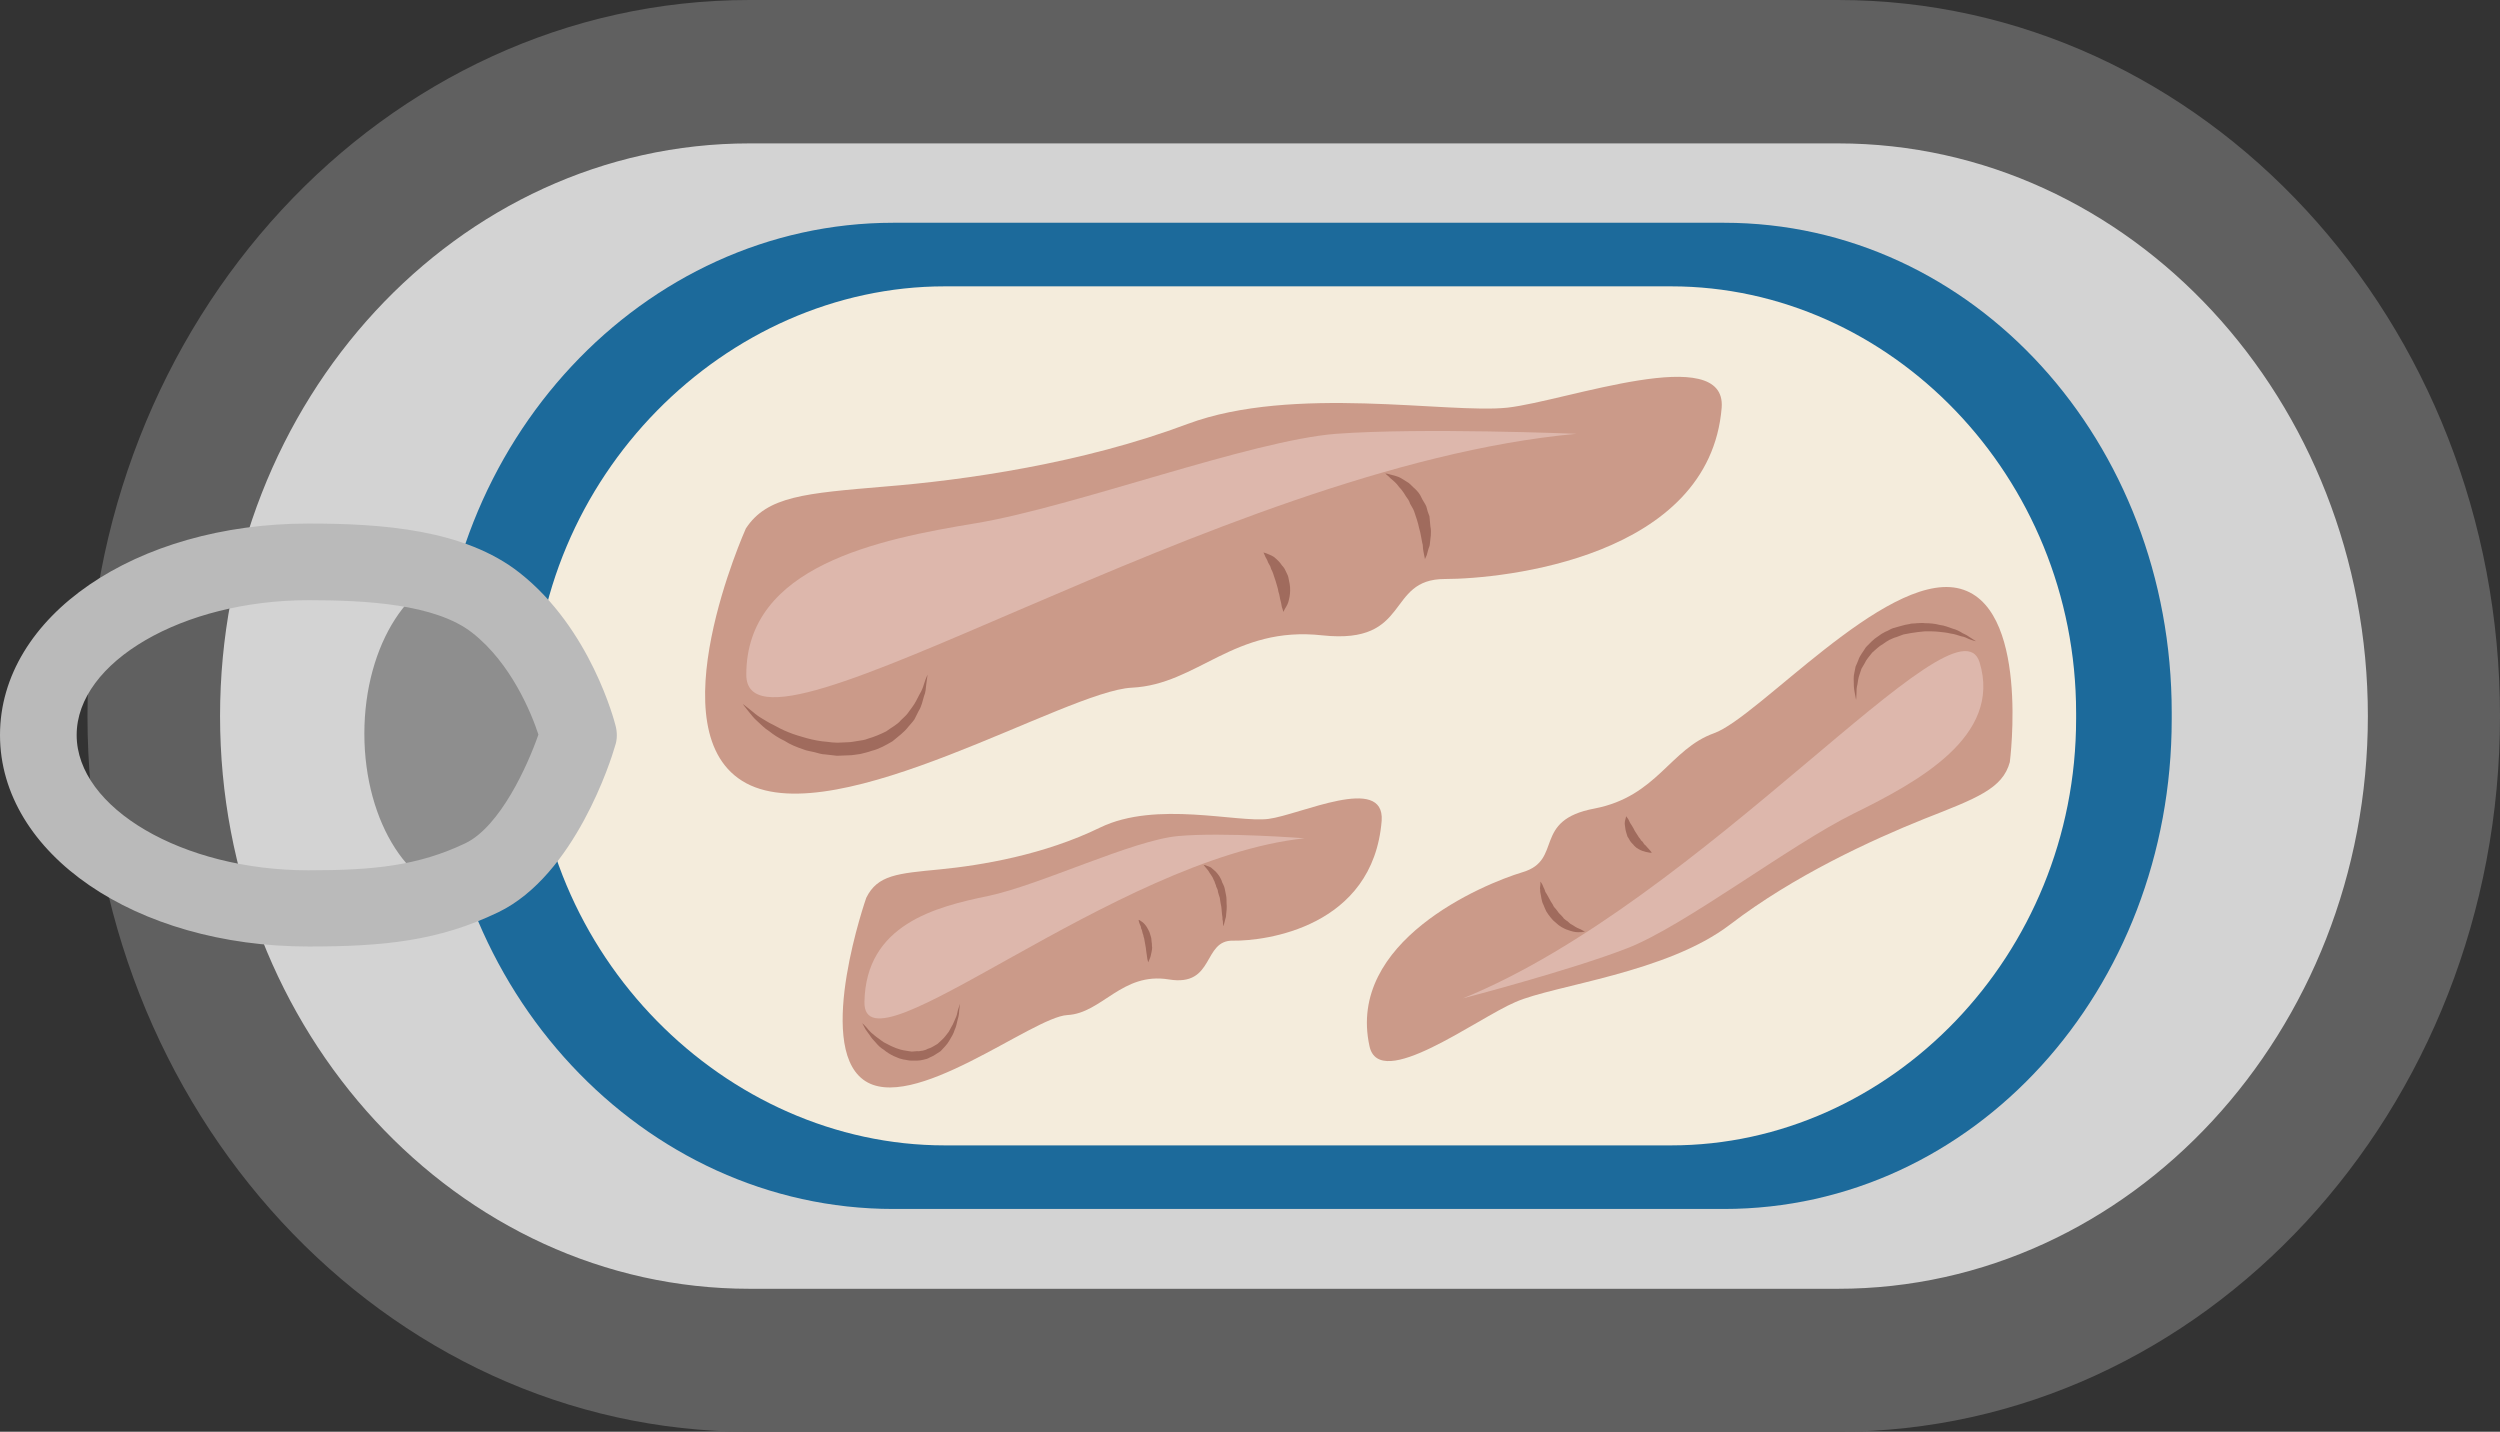
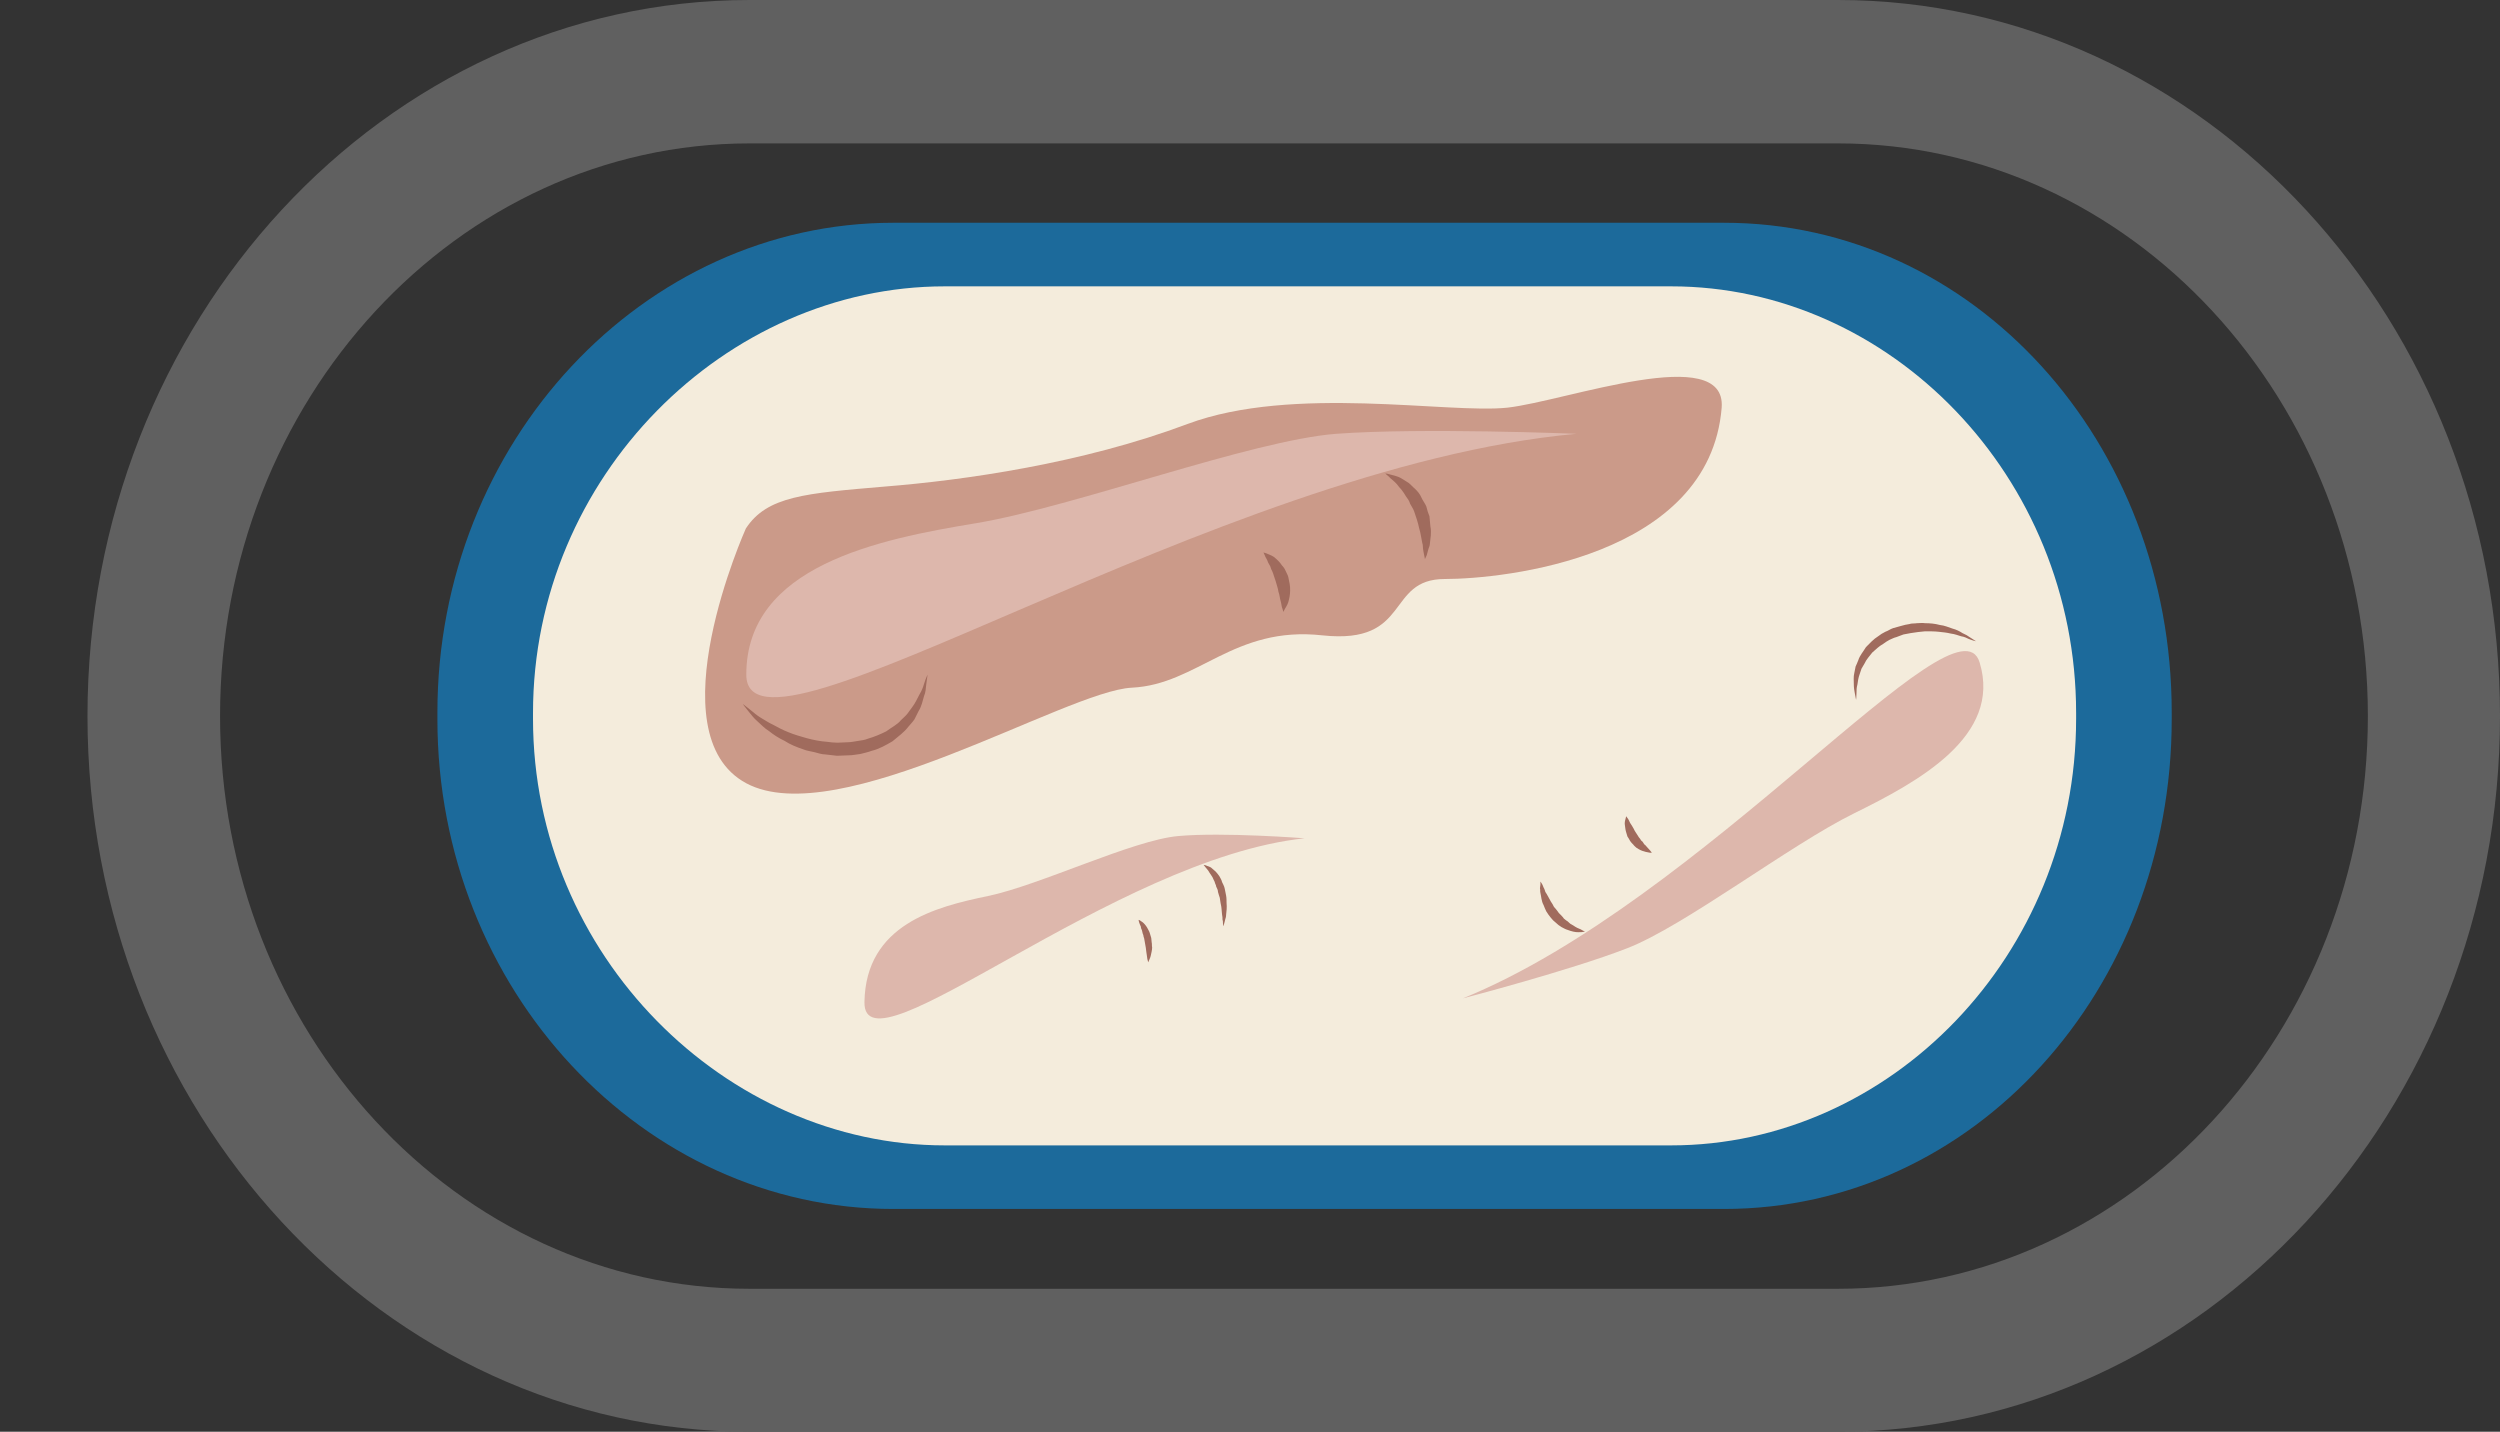
<svg xmlns="http://www.w3.org/2000/svg" id="svg50" viewBox="0 0 5544 3175" style="clip-rule:evenodd;fill-rule:evenodd;image-rendering:optimizeQuality;shape-rendering:geometricPrecision;text-rendering:geometricPrecision" version="1.1" height="31.75mm" width="55.44mm" xml:space="preserve">
  <rect x="0" y="0" width="5544" height="3175" fill="#333333" stroke="none" />
  <defs id="defs4">
    <style id="style2" type="text/css">
   
    .fil1 {fill:#1C6A9B;fill-rule:nonzero}
    .fil3 {fill:#606060;fill-rule:nonzero}
    .fil7 {fill:#8E8E8E;fill-rule:nonzero}
    .fil6 {fill:#A06B5D;fill-rule:nonzero}
    .fil8 {fill:#BABABA;fill-rule:nonzero}
    .fil4 {fill:#CB9A89;fill-rule:nonzero}
    .fil0 {fill:lightgrey;fill-rule:nonzero}
    .fil5 {fill:#DDB7AC;fill-rule:nonzero}
    .fil2 {fill:#F4ECDC;fill-rule:nonzero}
   
  </style>
  </defs>
  <g transform="translate(-7336,-13504)" id="Vrstva_x0020_1">
-     <path style="fill:#d3d3d3;fill-rule:nonzero" id="path7" d="m 12750,15074 c 0,789 -592,1429 -1321,1429 H 9014 c -729,0 -1321,-640 -1321,-1429 0,-789 592,-1429 1321,-1429 h 2415 c 729,0 1321,640 1321,1429 z" class="fil0" />
    <path style="fill:#1c6a9b;fill-rule:nonzero" id="path9" d="m 12152,15099 c 0,600 -439,1086 -993,1086 H 9317 c -554,0 -1011,-486 -1011,-1086 v -15 c 0,-600 457,-1086 1011,-1086 h 1842 c 554,0 993,486 993,1086 z" class="fil1" />
    <path style="fill:#f4ecdc;fill-rule:nonzero" id="path11" d="m 11940,15098 c 0,525 -413,946 -898,946 H 9431 c -485,0 -913,-421 -913,-946 v -13 c 0,-525 428,-946 913,-946 h 1611 c 485,0 898,421 898,946 z" class="fil2" />
    <path style="fill:#606060;fill-rule:nonzero" id="path13" d="m 8998,13822 c -647,0 -1174,569 -1174,1270 0,700 527,1270 1174,1270 h 2414 c 648,0 1175,-570 1175,-1270 0,-701 -527,-1270 -1175,-1270 z m 2414,2857 H 8998 c -809,0 -1468,-712 -1468,-1587 0,-876 659,-1588 1468,-1588 h 2414 c 810,0 1468,712 1468,1588 0,875 -658,1587 -1468,1587 z" class="fil3" />
    <path style="fill:#cb9a89;fill-rule:nonzero" id="path15" d="m 8990,14676 c 0,0 -204,455 1,565 204,109 709,-205 855,-212 146,-7 226,-138 423,-116 198,21 139,-125 271,-125 131,0 587,-48 614,-380 11,-146 -344,-15 -475,0 -132,14 -475,-51 -709,36 -234,88 -497,125 -672,139 -176,15 -261,21 -308,93 z" class="fil4" />
    <path style="fill:#ddb7ac;fill-rule:nonzero" id="path17" d="m 10832,14466 c 0,0 -343,-14 -533,0 -190,15 -578,161 -797,198 -219,36 -511,95 -511,336 0,241 1037,-461 1841,-534 z" class="fil5" />
    <path style="fill:#a06b5d;fill-rule:nonzero" id="path19" d="m 10496,14744 c 0,0 -1,-4 -2,-10 -1,-3 -1,-7 -2,-11 -1,-5 0,-10 -2,-15 -1,-5 -2,-10 -3,-16 -1,-5 -2,-11 -4,-17 -1,-6 -3,-12 -5,-19 -2,-6 -4,-12 -6,-18 -2,-6 -6,-11 -9,-17 -1,-3 -2,-6 -4,-9 l -5,-7 c -3,-5 -6,-10 -10,-15 -4,-4 -7,-8 -10,-12 -7,-8 -14,-12 -18,-17 -5,-4 -8,-7 -8,-7 0,0 4,0 10,2 6,2 16,3 26,9 5,3 10,6 16,10 5,4 9,9 15,14 5,5 10,11 13,18 3,7 8,13 11,20 2,8 4,15 7,22 1,7 1,15 2,22 3,14 0,27 -1,38 0,6 -3,10 -4,15 -1,4 -2,8 -3,11 -3,6 -4,9 -4,9 z" class="fil6" />
    <path style="fill:#a06b5d;fill-rule:nonzero" id="path21" d="m 10182,14861 c 0,0 -1,-3 -2,-7 -2,-4 -2,-10 -4,-17 -2,-6 -2,-13 -5,-21 -1,-8 -4,-15 -6,-23 -1,-4 -3,-8 -4,-12 -1,-3 -2,-7 -4,-11 -2,-3 -3,-7 -4,-10 -2,-3 -3,-6 -5,-9 -2,-7 -6,-11 -7,-15 -2,-4 -3,-7 -3,-7 0,0 2,1 6,2 4,2 11,4 17,8 6,5 13,11 18,19 3,3 6,7 8,12 2,5 5,9 6,14 1,5 2,10 3,15 1,5 1,10 1,15 0,9 -2,18 -4,25 -2,7 -6,12 -8,16 -2,4 -3,6 -3,6 z" class="fil6" />
    <path style="fill:#a06b5d;fill-rule:nonzero" id="path23" d="m 8983,15065 c 0,0 7,5 18,14 6,5 13,11 21,16 9,5 17,11 28,16 11,6 22,12 35,17 12,5 26,9 40,13 15,4 30,7 45,8 7,1 15,2 23,2 l 23,-1 c 8,0 15,-2 23,-3 7,-1 15,-2 22,-5 14,-4 28,-10 40,-16 12,-9 25,-15 33,-25 5,-5 10,-9 14,-14 4,-5 7,-10 11,-15 7,-9 11,-19 16,-28 5,-8 8,-16 10,-23 4,-13 8,-21 8,-21 0,0 -1,8 -3,22 -1,8 -1,17 -5,26 -3,10 -5,22 -12,33 -3,6 -6,12 -9,18 -4,6 -9,11 -14,17 -9,12 -22,21 -35,32 -14,8 -29,17 -46,21 -8,3 -17,5 -25,7 -9,1 -17,3 -26,3 l -26,1 c -9,-1 -17,-2 -26,-3 -8,0 -16,-3 -24,-5 -8,-2 -17,-3 -24,-6 -15,-5 -30,-11 -42,-19 -13,-6 -25,-14 -35,-22 -10,-6 -18,-15 -26,-22 -8,-7 -13,-14 -18,-20 -9,-11 -14,-18 -14,-18 z" class="fil6" />
-     <path style="fill:#cb9a89;fill-rule:nonzero" id="path25" d="m 11793,15194 c 0,0 46,-353 -117,-386 -162,-32 -441,287 -539,322 -98,35 -126,140 -265,167 -139,26 -69,114 -159,141 -90,27 -391,154 -340,386 22,102 237,-61 324,-98 87,-38 335,-64 476,-172 141,-108 313,-187 430,-234 117,-46 174,-67 190,-126 z" class="fil4" />
    <path style="fill:#ddb7ac;fill-rule:nonzero" id="path27" d="m 10580,15718 c 0,0 238,-62 364,-111 127,-49 361,-229 503,-299 142,-70 329,-171 279,-335 -50,-165 -612,528 -1146,745 z" class="fil5" />
    <path style="fill:#a06b5d;fill-rule:nonzero" id="path29" d="m 10752,15459 c 0,0 2,2 4,6 1,2 2,4 3,7 2,3 3,7 4,10 2,3 4,6 6,10 2,4 4,7 6,11 3,4 5,8 7,12 3,3 6,7 9,11 2,4 6,6 9,10 1,1 3,3 4,5 l 5,4 c 4,2 7,6 10,8 4,2 7,4 10,6 6,4 12,5 16,8 4,2 6,3 6,3 0,0 -2,0 -7,1 -4,0 -11,1 -19,-1 -4,-1 -8,-2 -13,-4 -4,-1 -9,-4 -13,-6 -5,-3 -9,-6 -13,-10 -4,-3 -8,-7 -11,-11 -4,-5 -7,-9 -10,-14 -2,-4 -4,-9 -6,-14 -5,-9 -5,-19 -7,-27 -1,-3 0,-7 -1,-10 0,-3 1,-6 1,-8 0,-5 0,-7 0,-7 z" class="fil6" />
    <path style="fill:#a06b5d;fill-rule:nonzero" id="path31" d="m 10942,15314 c 0,0 1,1 3,4 2,2 4,7 6,11 3,4 5,8 8,13 2,5 6,10 9,15 1,2 3,5 5,7 1,2 3,5 5,6 2,2 3,5 5,7 2,1 3,3 5,5 3,4 6,6 8,9 2,2 3,4 3,4 0,0 -1,0 -4,0 -3,-1 -8,-1 -13,-3 -5,-1 -11,-4 -17,-8 -2,-2 -5,-4 -7,-7 -3,-3 -5,-5 -7,-8 -2,-4 -4,-7 -6,-10 -1,-3 -2,-7 -3,-10 -2,-6 -2,-13 -3,-18 0,-5 1,-9 2,-12 1,-3 1,-5 1,-5 z" class="fil6" />
    <path style="fill:#a06b5d;fill-rule:nonzero" id="path33" d="m 11718,14926 c 0,0 -6,-1 -16,-5 -4,-2 -10,-5 -17,-6 -7,-2 -14,-5 -23,-6 -8,-2 -17,-3 -27,-4 -9,-1 -20,-1 -30,-1 -10,1 -21,2 -32,4 -5,1 -11,2 -16,3 l -16,6 c -5,1 -10,4 -15,6 -5,3 -9,5 -14,9 -9,5 -16,12 -24,19 -6,8 -13,15 -17,24 -2,4 -5,8 -7,12 -1,4 -3,8 -4,12 -3,8 -4,16 -5,23 -2,7 -2,13 -2,18 0,10 -1,16 -1,16 0,0 -1,-6 -3,-16 -1,-5 -2,-11 -2,-19 0,-7 -1,-16 1,-24 1,-5 2,-10 3,-15 2,-4 4,-9 6,-14 3,-10 11,-19 17,-29 8,-8 17,-18 27,-24 5,-4 10,-7 16,-10 6,-2 11,-6 17,-8 l 18,-5 c 6,-2 12,-3 18,-4 5,-2 12,-1 17,-2 6,0 12,-1 18,0 11,0 22,1 33,4 10,1 19,5 28,8 8,2 16,6 22,10 7,3 12,6 16,9 9,6 14,9 14,9 z" class="fil6" />
-     <path style="fill:#cb9a89;fill-rule:nonzero" id="path35" d="m 9257,15495 c 0,0 -113,323 -7,403 106,80 376,-139 453,-143 77,-4 121,-96 225,-79 103,17 74,-88 143,-86 70,1 310,-29 329,-266 7,-104 -181,-13 -251,-4 -69,9 -249,-41 -373,19 -125,61 -264,84 -356,93 -93,9 -138,12 -163,63 z" class="fil4" />
    <path style="fill:#ddb7ac;fill-rule:nonzero" id="path37" d="m 10229,15363 c 0,0 -180,-14 -280,-5 -101,9 -307,109 -422,133 -116,24 -271,63 -274,235 -3,172 552,-318 976,-363 z" class="fil5" />
    <path style="fill:#a06b5d;fill-rule:nonzero" id="path39" d="m 10049,15558 c 0,0 -1,-3 -1,-7 0,-3 0,-5 -1,-8 0,-3 0,-7 -1,-11 0,-3 -1,-7 -1,-11 0,-4 -1,-8 -2,-13 -1,-4 -1,-8 -2,-13 -1,-4 -3,-8 -4,-13 0,-4 -2,-8 -4,-12 0,-2 -1,-4 -2,-6 l -2,-6 c -2,-3 -3,-7 -5,-10 -2,-3 -4,-6 -6,-9 -3,-6 -7,-9 -9,-12 -2,-3 -4,-5 -4,-5 0,0 2,0 5,1 3,2 9,2 14,7 2,2 5,4 8,7 3,3 5,6 8,10 2,4 5,8 6,13 2,5 5,9 6,15 1,5 2,10 3,15 1,5 1,11 1,16 1,10 0,19 -1,27 0,4 -1,7 -2,10 -1,3 -1,6 -2,8 -1,4 -2,7 -2,7 z" class="fil6" />
    <path style="fill:#a06b5d;fill-rule:nonzero" id="path41" d="m 9882,15638 c 0,0 0,-2 -1,-5 -1,-2 -1,-7 -2,-12 -1,-4 -1,-9 -2,-15 -1,-5 -2,-11 -3,-17 0,-2 -1,-5 -2,-8 0,-2 -1,-5 -2,-7 -1,-3 -1,-6 -2,-8 -1,-2 -2,-4 -2,-7 -2,-4 -3,-7 -4,-10 -1,-3 -1,-5 -1,-5 0,0 1,0 3,1 2,2 5,3 8,6 4,4 7,8 10,14 1,2 3,5 4,9 1,3 2,6 3,10 0,3 1,7 1,10 1,4 0,7 1,11 0,6 -2,13 -3,18 -1,5 -3,8 -4,11 -1,3 -2,4 -2,4 z" class="fil6" />
-     <path style="fill:#a06b5d;fill-rule:nonzero" id="path43" d="m 9248,15773 c 0,0 4,3 10,10 2,3 6,7 10,11 5,4 9,8 15,12 6,4 11,9 18,12 7,4 14,7 21,10 8,3 15,5 23,6 4,1 8,1 13,2 l 12,-1 c 4,1 8,-1 12,-1 4,-1 8,-2 11,-4 8,-2 15,-7 22,-11 6,-6 13,-11 18,-18 2,-3 5,-6 7,-9 2,-4 4,-7 6,-11 4,-6 6,-13 9,-19 3,-6 4,-12 5,-17 3,-10 5,-15 5,-15 0,0 -1,6 -2,16 0,5 -1,12 -3,18 -2,7 -3,16 -7,24 -1,4 -3,8 -5,12 -2,4 -5,8 -7,12 -5,9 -12,15 -19,23 -8,5 -16,11 -24,14 -5,3 -9,4 -14,5 -4,1 -9,2 -14,2 h -13 c -5,0 -9,-1 -14,-2 -4,0 -8,-2 -13,-3 -4,-2 -8,-3 -12,-5 -8,-4 -15,-8 -22,-14 -7,-4 -13,-10 -18,-16 -5,-5 -10,-11 -13,-16 -4,-5 -7,-10 -10,-14 -4,-8 -7,-13 -7,-13 z" class="fil6" />
-     <path style="fill:#8e8e8e;fill-rule:nonzero" id="path45" d="m 8608,15131 c 0,198 -104,359 -232,359 -128,0 -232,-161 -232,-359 0,-198 104,-359 232,-359 128,0 232,161 232,359 z" class="fil7" />
-     <path style="fill:#bababa;fill-rule:nonzero" id="path47" d="m 8020,14835 c -279,0 -514,137 -514,299 0,162 235,300 514,300 145,0 243,-10 348,-60 77,-37 138,-172 162,-241 -15,-46 -60,-158 -147,-226 -82,-64 -237,-72 -363,-72 z m 0,768 c -384,0 -684,-206 -684,-469 0,-263 300,-469 684,-469 163,0 346,13 468,109 158,124 211,331 213,339 4,15 4,31 -1,45 -8,29 -89,287 -259,369 -133,64 -255,76 -421,76 z" class="fil8" />
+     <path style="fill:#8e8e8e;fill-rule:nonzero" id="path45" d="m 8608,15131 z" class="fil7" />
  </g>
</svg>